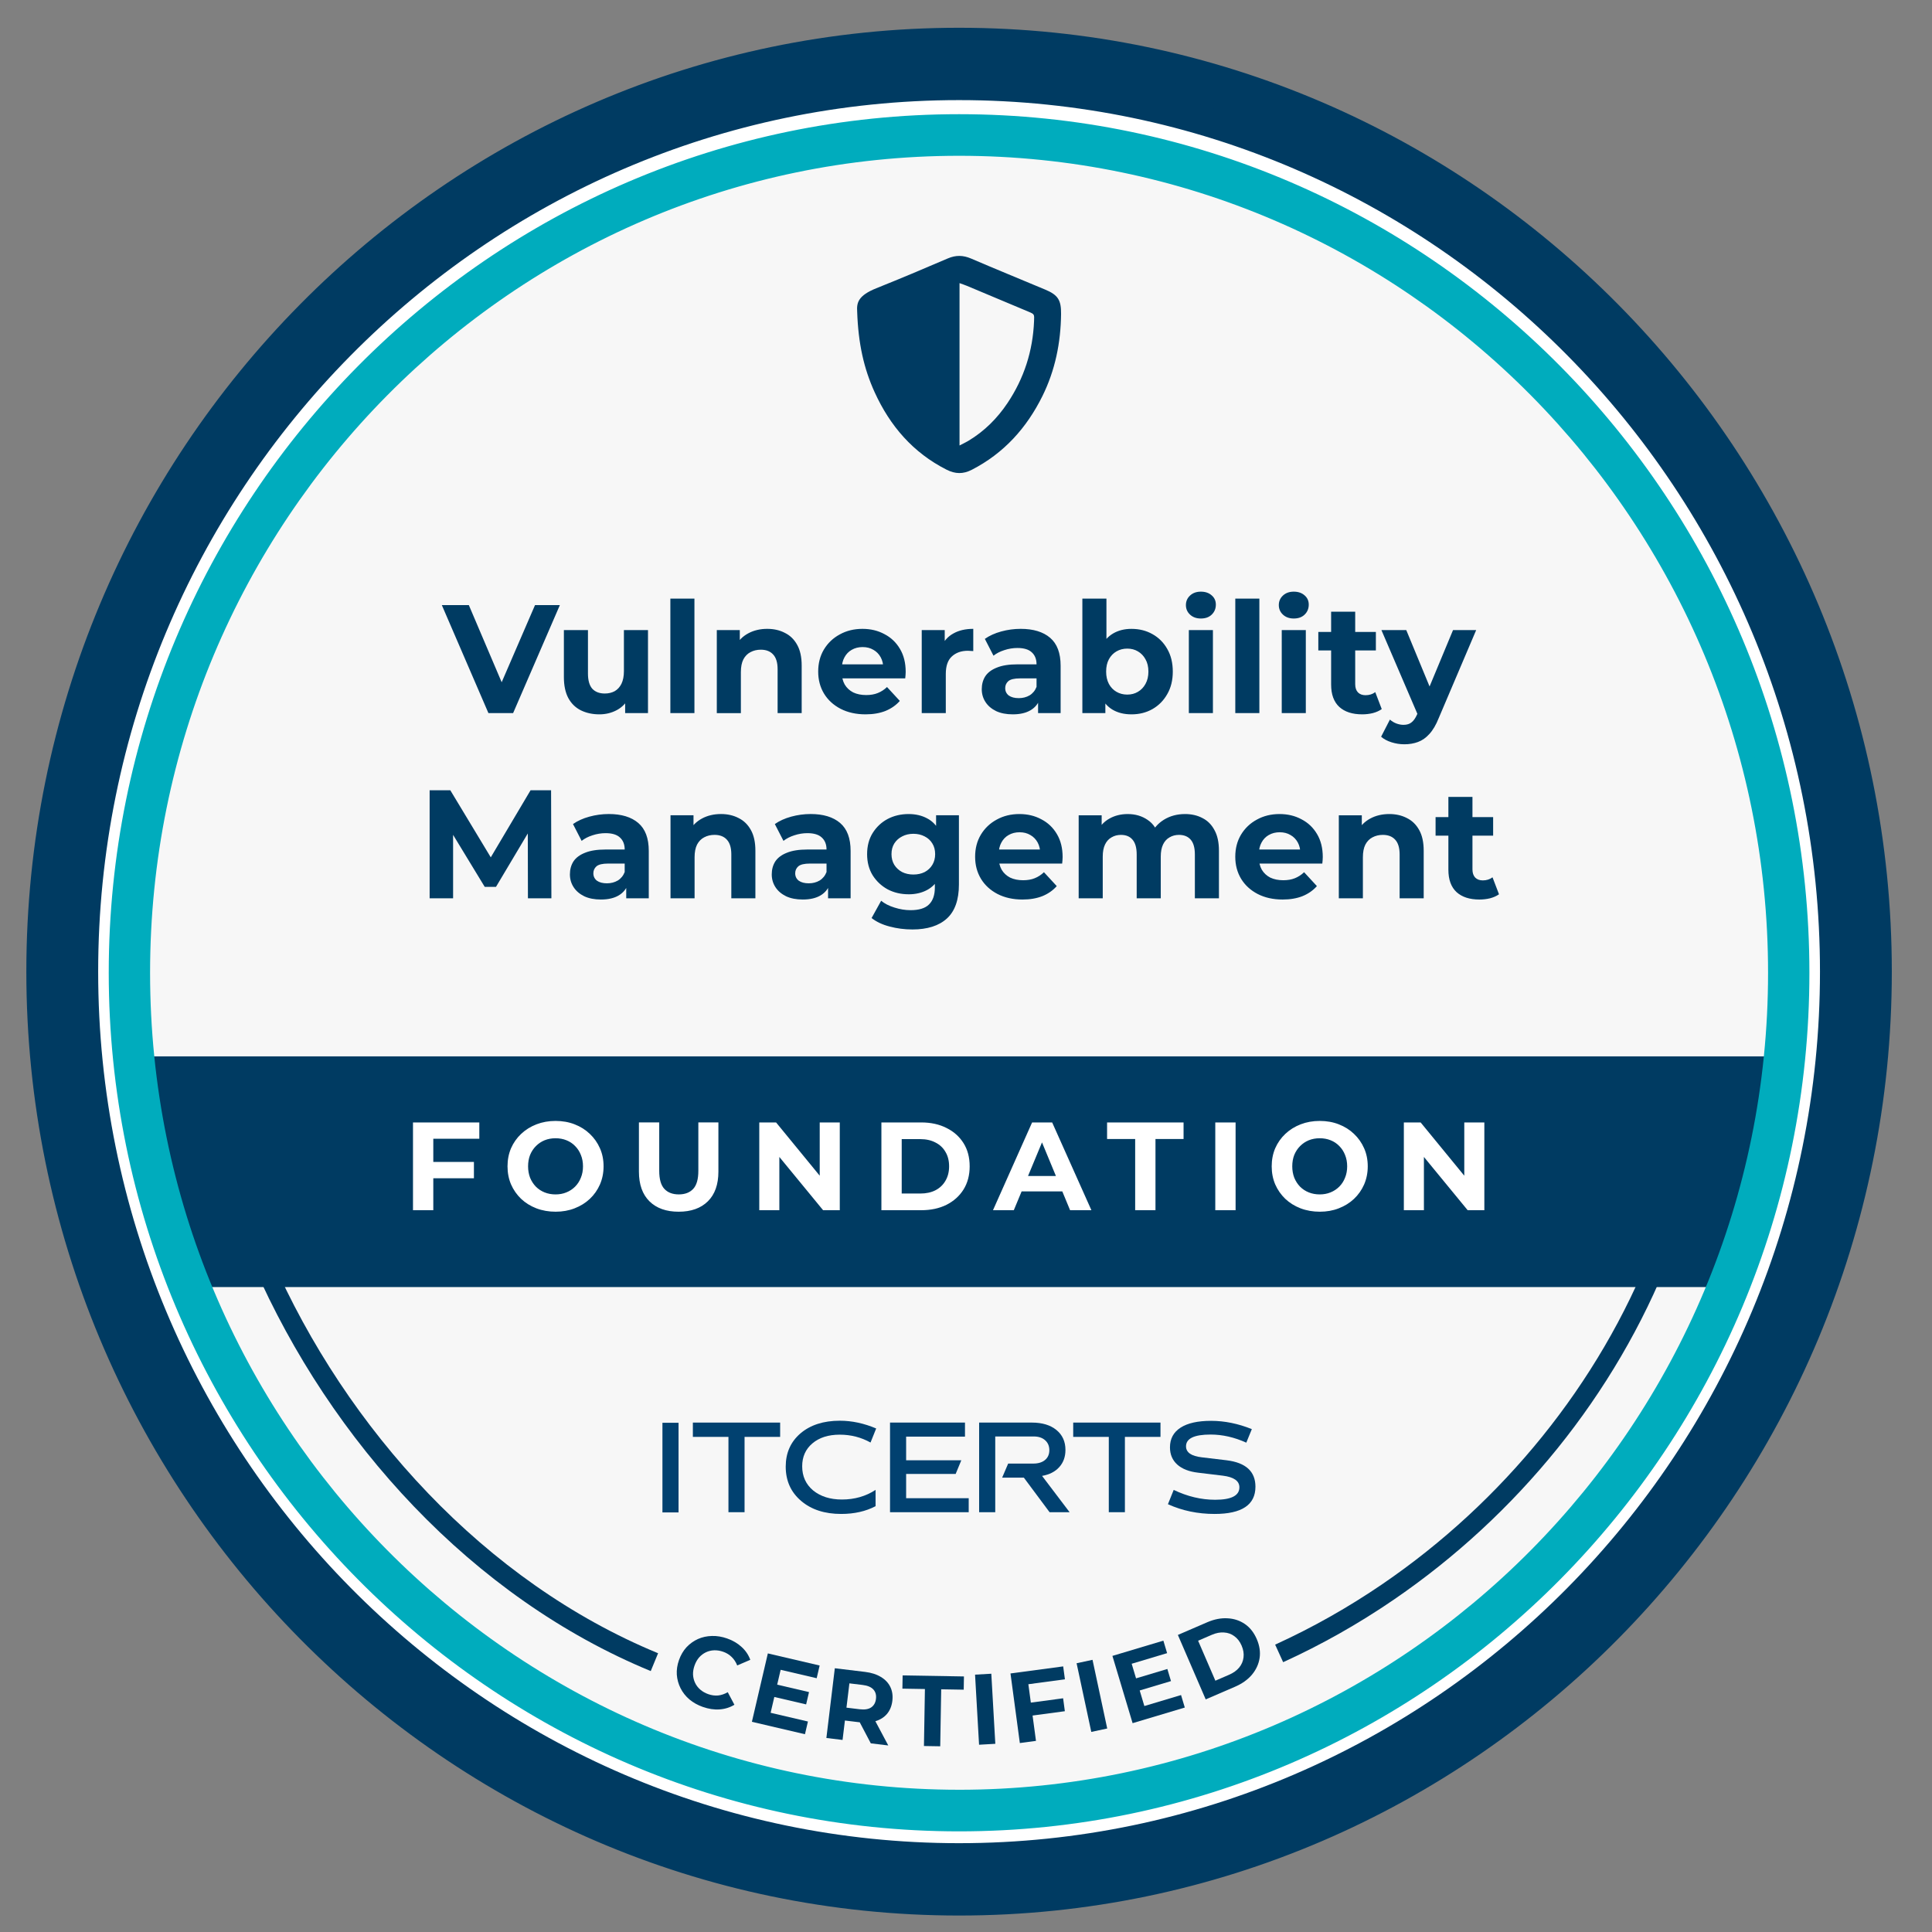
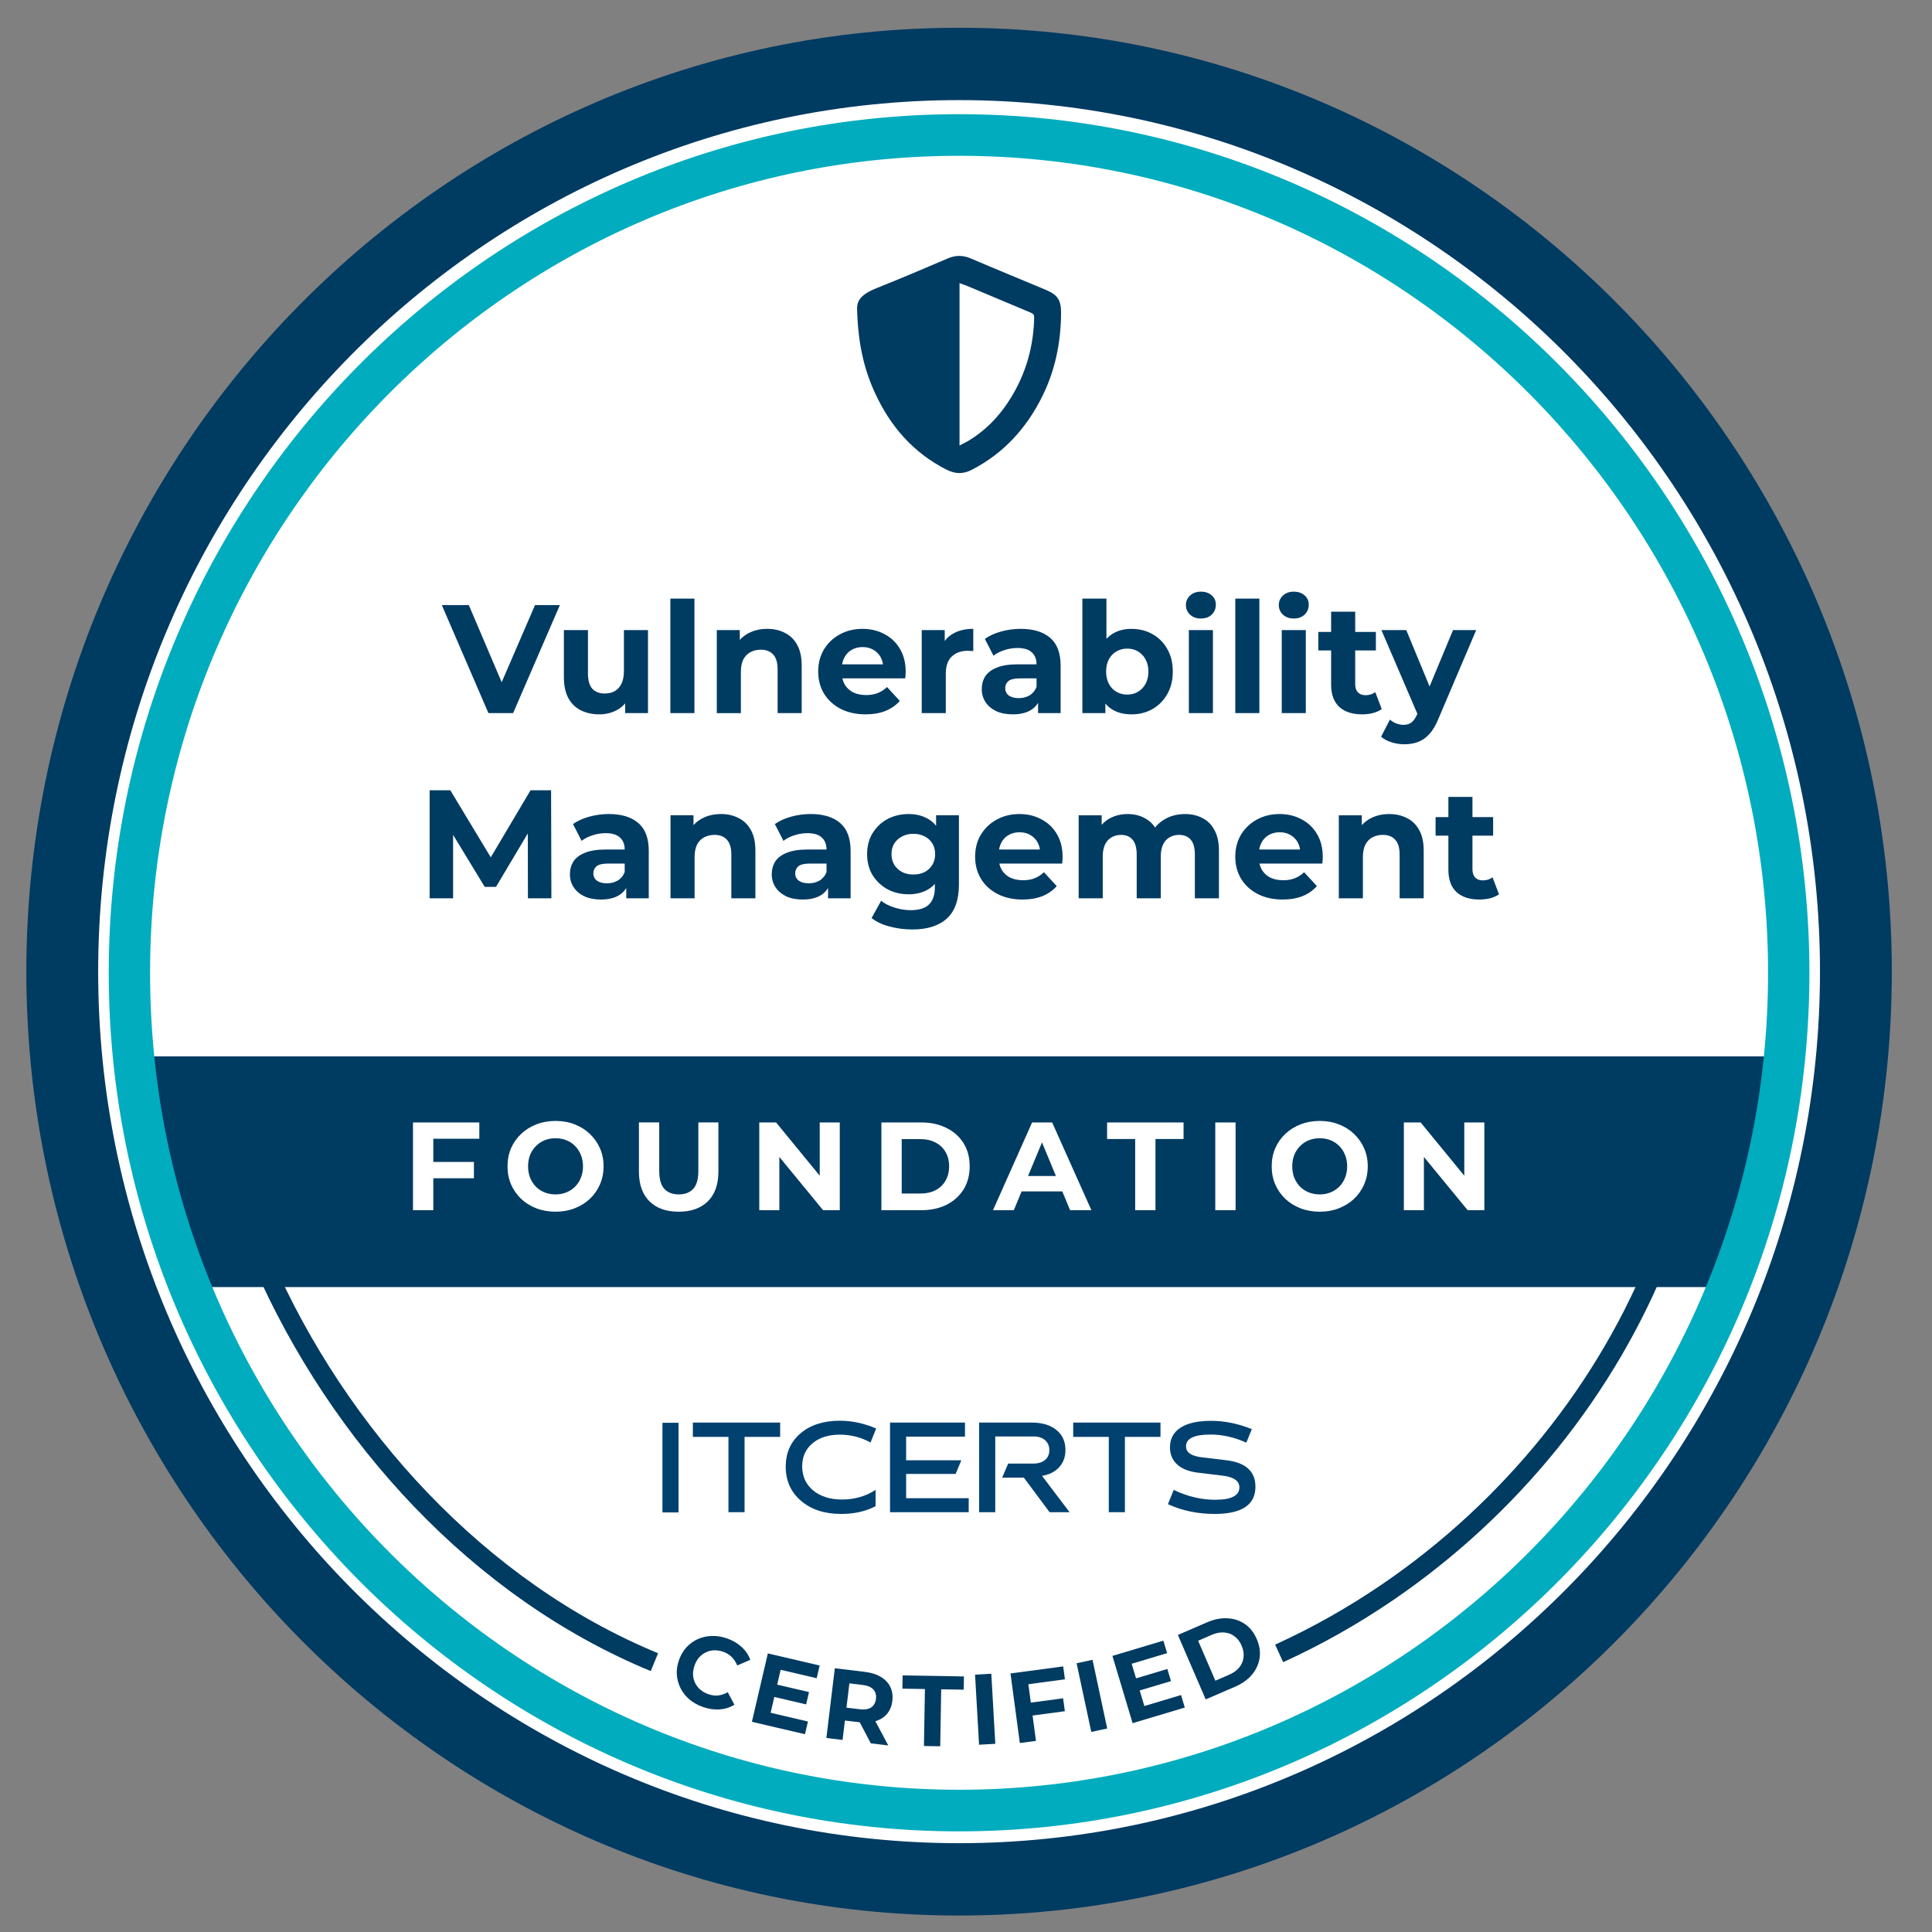
<svg xmlns="http://www.w3.org/2000/svg" xmlns:ns1="http://sodipodi.sourceforge.net/DTD/sodipodi-0.dtd" xmlns:ns2="http://www.inkscape.org/namespaces/inkscape" version="1.1" id="Camada_1" x="0px" y="0px" viewBox="0 0 400 400" style="enable-background:new 0 0 400 400;" xml:space="preserve" ns1:docname="vulnerability.svg" ns2:version="1.3.2 (091e20e, 2023-11-25)">
  <rect x="0" y="0" width="400" height="400" fill="#808080" stroke="none" />
  <defs id="defs122">
    <clipPath clipPathUnits="userSpaceOnUse" id="clipPath3019">
      <path d="M 0,412.077 H 406.834 V 0 H 0 Z" transform="translate(-372.738,-206.181)" id="path3019" />
    </clipPath>
    <clipPath clipPathUnits="userSpaceOnUse" id="clipPath3021">
-       <path d="M 0,412.077 H 406.834 V 0 H 0 Z" transform="translate(-389.465,-206.039)" id="path3021" />
-     </clipPath>
+       </clipPath>
    <clipPath clipPathUnits="userSpaceOnUse" id="clipPath3023">
      <path d="M 0,412.077 H 406.834 V 0 H 0 Z" transform="translate(-203.417,-389.842)" id="path3023" />
    </clipPath>
    <clipPath clipPathUnits="userSpaceOnUse" id="clipPath3025">
      <path d="M 0,412.077 H 406.834 V 0 H 0 Z" transform="translate(-203.417,-389.842)" id="path3025" />
    </clipPath>
    <clipPath clipPathUnits="userSpaceOnUse" id="clipPath3027">
      <path d="M 0,412.077 H 406.834 V 0 H 0 Z" transform="translate(-372.738,-202.567)" id="path3027" />
    </clipPath>
    <clipPath clipPathUnits="userSpaceOnUse" id="clipPath3029">
      <path d="M 0,412.077 H 406.834 V 0 H 0 Z" transform="translate(-366.879,-146.229)" id="path3029" />
    </clipPath>
    <clipPath clipPathUnits="userSpaceOnUse" id="clipPath3031">
      <path d="M 0,412.077 H 406.834 V 0 H 0 Z" transform="translate(-203.417,-376.797)" id="path3031" />
    </clipPath>
    <clipPath clipPathUnits="userSpaceOnUse" id="clipPath3033">
      <path d="M 0,412.077 H 406.834 V 0 H 0 Z" transform="translate(-203.417,-376.797)" id="path3033" />
    </clipPath>
    <clipPath clipPathUnits="userSpaceOnUse" id="clipPath3035">
      <path d="M 0,412.077 H 406.834 V 0 H 0 Z" transform="translate(-140.24,-62.918)" id="path3035" />
    </clipPath>
    <clipPath clipPathUnits="userSpaceOnUse" id="clipPath3037">
      <path d="M 0,412.077 H 406.834 V 0 H 0 Z" transform="translate(-348.967,-147.95)" id="path3037" />
    </clipPath>
    <clipPath clipPathUnits="userSpaceOnUse" id="clipPath3039">
      <path d="M 0,412.077 H 406.834 V 0 H 0 Z" transform="translate(-203.511,-315.222)" id="path3039" />
    </clipPath>
    <clipPath clipPathUnits="userSpaceOnUse" id="clipPath3041">
      <path d="M 0,412.077 H 406.834 V 0 H 0 Z" transform="translate(-2.4999999e-4)" id="path3041" />
    </clipPath>
    <clipPath clipPathUnits="userSpaceOnUse" id="clipPath3043">
      <path d="M 0,412.077 H 406.834 V 0 H 0 Z" transform="translate(-148.213,-112.6)" id="path3043" />
    </clipPath>
    <clipPath clipPathUnits="userSpaceOnUse" id="clipPath3045">
      <path d="M 0,412.077 H 406.834 V 0 H 0 Z" transform="translate(-186.227,-111.378)" id="path3045" />
    </clipPath>
    <clipPath clipPathUnits="userSpaceOnUse" id="clipPath3047">
      <path d="M 0,412.077 H 406.834 V 0 H 0 Z" transform="translate(-189.098,-112.6)" id="path3047" />
    </clipPath>
    <clipPath clipPathUnits="userSpaceOnUse" id="clipPath3049">
      <path d="M 0,412.077 H 406.834 V 0 H 0 Z" transform="translate(-207.576,-112.6)" id="path3049" />
    </clipPath>
    <clipPath clipPathUnits="userSpaceOnUse" id="clipPath3051">
      <path d="M 0,412.077 H 406.834 V 0 H 0 Z" transform="translate(-227.086,-112.6)" id="path3051" />
    </clipPath>
    <clipPath clipPathUnits="userSpaceOnUse" id="clipPath3053">
-       <path d="M 0,412.077 H 406.834 V 0 H 0 Z" transform="translate(-264.127,-111.241)" id="path3053" />
-     </clipPath>
+       </clipPath>
    <clipPath clipPathUnits="userSpaceOnUse" id="clipPath597">
      <path d="M 0,412.077 H 406.834 V 0 H 0 Z" transform="translate(-372.738,-206.181)" id="path597" />
    </clipPath>
    <clipPath clipPathUnits="userSpaceOnUse" id="clipPath599">
      <path d="M 0,412.077 H 406.834 V 0 H 0 Z" transform="translate(-389.465,-206.039)" id="path599" />
    </clipPath>
    <clipPath clipPathUnits="userSpaceOnUse" id="clipPath601">
      <path d="M 0,412.077 H 406.834 V 0 H 0 Z" transform="translate(-203.417,-389.842)" id="path601" />
    </clipPath>
    <clipPath clipPathUnits="userSpaceOnUse" id="clipPath603">
      <path d="M 0,412.077 H 406.834 V 0 H 0 Z" transform="translate(-203.417,-389.842)" id="path603" />
    </clipPath>
    <clipPath clipPathUnits="userSpaceOnUse" id="clipPath605">
      <path d="M 0,412.077 H 406.834 V 0 H 0 Z" transform="translate(-372.738,-202.567)" id="path605" />
    </clipPath>
    <clipPath clipPathUnits="userSpaceOnUse" id="clipPath607">
      <path d="M 0,412.077 H 406.834 V 0 H 0 Z" transform="translate(-366.88,-146.229)" id="path607" />
    </clipPath>
    <clipPath clipPathUnits="userSpaceOnUse" id="clipPath609">
      <path d="M 0,412.077 H 406.834 V 0 H 0 Z" transform="translate(-203.418,-376.797)" id="path609" />
    </clipPath>
    <clipPath clipPathUnits="userSpaceOnUse" id="clipPath611">
      <path d="M 0,412.077 H 406.834 V 0 H 0 Z" transform="translate(-203.418,-376.797)" id="path611" />
    </clipPath>
    <clipPath clipPathUnits="userSpaceOnUse" id="clipPath613">
      <path d="M 0,412.077 H 406.834 V 0 H 0 Z" transform="translate(-140.239,-62.918)" id="path613" />
    </clipPath>
    <clipPath clipPathUnits="userSpaceOnUse" id="clipPath615">
      <path d="M 0,412.077 H 406.834 V 0 H 0 Z" transform="translate(-355.096,-167.852)" id="path615" />
    </clipPath>
    <clipPath clipPathUnits="userSpaceOnUse" id="clipPath617">
      <path d="M 0,412.077 H 406.834 V 0 H 0 Z" transform="translate(-203.511,-315.222)" id="path617" />
    </clipPath>
    <clipPath clipPathUnits="userSpaceOnUse" id="clipPath619">
      <path d="M 0,412.077 H 406.834 V 0 H 0 Z" id="path619" />
    </clipPath>
    <clipPath clipPathUnits="userSpaceOnUse" id="clipPath621">
      <path d="M 0,412.077 H 406.834 V 0 H 0 Z" transform="translate(-148.213,-112.6)" id="path621" />
    </clipPath>
    <clipPath clipPathUnits="userSpaceOnUse" id="clipPath623">
      <path d="M 0,412.077 H 406.834 V 0 H 0 Z" transform="translate(-186.226,-111.378)" id="path623" />
    </clipPath>
    <clipPath clipPathUnits="userSpaceOnUse" id="clipPath625">
      <path d="M 0,412.077 H 406.834 V 0 H 0 Z" transform="translate(-189.097,-112.6)" id="path625" />
    </clipPath>
    <clipPath clipPathUnits="userSpaceOnUse" id="clipPath627">
      <path d="M 0,412.077 H 406.834 V 0 H 0 Z" transform="translate(-207.577,-112.6)" id="path627" />
    </clipPath>
    <clipPath clipPathUnits="userSpaceOnUse" id="clipPath629">
      <path d="M 0,412.077 H 406.834 V 0 H 0 Z" transform="translate(-227.086,-112.6)" id="path629" />
    </clipPath>
    <clipPath clipPathUnits="userSpaceOnUse" id="clipPath631">
      <path d="M 0,412.077 H 406.834 V 0 H 0 Z" transform="translate(-264.128,-111.241)" id="path631" />
    </clipPath>
    <clipPath clipPathUnits="userSpaceOnUse" id="clipPath3064">
      <path d="M 0,412.077 H 406.834 V 0 H 0 Z" transform="translate(-372.738,-206.181)" id="path3064" />
    </clipPath>
    <clipPath clipPathUnits="userSpaceOnUse" id="clipPath3066">
      <path d="M 0,412.077 H 406.834 V 0 H 0 Z" transform="translate(-389.465,-206.039)" id="path3066" />
    </clipPath>
    <clipPath clipPathUnits="userSpaceOnUse" id="clipPath3068">
      <path d="M 0,412.077 H 406.834 V 0 H 0 Z" transform="translate(-203.417,-389.842)" id="path3068" />
    </clipPath>
    <clipPath clipPathUnits="userSpaceOnUse" id="clipPath3070">
      <path d="M 0,412.077 H 406.834 V 0 H 0 Z" transform="translate(-203.417,-389.842)" id="path3070" />
    </clipPath>
    <clipPath clipPathUnits="userSpaceOnUse" id="clipPath3072">
      <path d="M 0,412.077 H 406.834 V 0 H 0 Z" transform="translate(-372.738,-202.567)" id="path3072" />
    </clipPath>
    <clipPath clipPathUnits="userSpaceOnUse" id="clipPath3074">
      <path d="M 0,412.077 H 406.834 V 0 H 0 Z" transform="translate(-366.879,-146.229)" id="path3074" />
    </clipPath>
    <clipPath clipPathUnits="userSpaceOnUse" id="clipPath3076">
      <path d="M 0,412.077 H 406.834 V 0 H 0 Z" transform="translate(-203.418,-376.797)" id="path3076" />
    </clipPath>
    <clipPath clipPathUnits="userSpaceOnUse" id="clipPath3078">
      <path d="M 0,412.077 H 406.834 V 0 H 0 Z" transform="translate(-203.418,-376.797)" id="path3078" />
    </clipPath>
    <clipPath clipPathUnits="userSpaceOnUse" id="clipPath3080">
      <path d="M 0,412.077 H 406.834 V 0 H 0 Z" transform="translate(-140.239,-62.918)" id="path3080" />
    </clipPath>
    <clipPath clipPathUnits="userSpaceOnUse" id="clipPath3082">
      <path d="M 0,412.077 H 406.834 V 0 H 0 Z" transform="translate(-348.967,-147.95)" id="path3082" />
    </clipPath>
    <clipPath clipPathUnits="userSpaceOnUse" id="clipPath3084">
      <path d="M 0,412.077 H 406.834 V 0 H 0 Z" transform="translate(-203.511,-315.222)" id="path3084" />
    </clipPath>
    <clipPath clipPathUnits="userSpaceOnUse" id="clipPath3086">
      <path d="M 0,412.077 H 406.834 V 0 H 0 Z" id="path3086" />
    </clipPath>
    <clipPath clipPathUnits="userSpaceOnUse" id="clipPath3088">
      <path d="M 0,412.077 H 406.834 V 0 H 0 Z" transform="translate(-148.213,-112.6)" id="path3088" />
    </clipPath>
    <clipPath clipPathUnits="userSpaceOnUse" id="clipPath3090">
      <path d="M 0,412.077 H 406.834 V 0 H 0 Z" transform="translate(-186.226,-111.378)" id="path3090" />
    </clipPath>
    <clipPath clipPathUnits="userSpaceOnUse" id="clipPath3092">
      <path d="M 0,412.077 H 406.834 V 0 H 0 Z" transform="translate(-189.097,-112.6)" id="path3092" />
    </clipPath>
    <clipPath clipPathUnits="userSpaceOnUse" id="clipPath3094">
      <path d="M 0,412.077 H 406.834 V 0 H 0 Z" transform="translate(-207.576,-112.6)" id="path3094" />
    </clipPath>
    <clipPath clipPathUnits="userSpaceOnUse" id="clipPath3096">
      <path d="M 0,412.077 H 406.834 V 0 H 0 Z" transform="translate(-227.086,-112.6)" id="path3096" />
    </clipPath>
    <clipPath clipPathUnits="userSpaceOnUse" id="clipPath3098">
      <path d="M 0,412.077 H 406.834 V 0 H 0 Z" transform="translate(-264.127,-111.241)" id="path3098" />
    </clipPath>
  </defs>
  <ns1:namedview id="namedview122" pagecolor="#ffffff" bordercolor="#000000" borderopacity="0.25" ns2:showpageshadow="2" ns2:pageopacity="0.0" ns2:pagecheckerboard="0" ns2:deskcolor="#d1d1d1" ns2:zoom="0.67353372" ns2:cx="51.22238" ns2:cy="244.23425" ns2:window-width="1432" ns2:window-height="728" ns2:window-x="-12" ns2:window-y="25" ns2:window-maximized="0" ns2:current-layer="text3107" />
  <style type="text/css" id="style1">
	.st0{fill:#F7F7F7;stroke:#F7F7F7;stroke-width:0.75;stroke-miterlimit:10;}
	.st1{fill:#FFFFFF;}
	.st2{fill:#003B62;stroke:#003B62;stroke-width:6;stroke-miterlimit:10;}
	.st3{fill:#003B62;}
	.st4{fill:#99D6FF;stroke:#99D6FF;stroke-width:3;stroke-miterlimit:10;}
	.st5{fill:none;stroke:#003B62;stroke-width:4;stroke-miterlimit:10;}
	.st6{fill-rule:evenodd;clip-rule:evenodd;fill:#003B62;}
	.st7{fill:#014170;}
	.st8{fill:#5D2BAE;stroke:#5D2BAE;stroke-width:3;stroke-miterlimit:10;}
</style>
  <g id="path3063" clip-path="url(#clipPath3064)" transform="matrix(0.998,0,0,-0.998,367.616,201.099)">
    <path style="color:#000000;fill:#f7f7f7;stroke-miterlimit:10;-inkscape-stroke:none" d="m 0,0 c 0,-96.311 -75.808,-174.386 -169.321,-174.386 -93.514,0 -169.322,78.075 -169.322,174.386 0,96.311 75.808,174.386 169.322,174.386 C -75.808,174.386 0,96.311 0,0" id="path1" />
    <path style="color:#000000;fill:#f7f7f7;stroke-miterlimit:10;-inkscape-stroke:none" d="m -169.32,-174.762 c -93.723,0 -169.697,78.254 -169.697,174.762 0,96.508 75.975,174.762 169.697,174.762 C -75.599,174.762 0.375,96.508 0.375,0 c 0,-96.508 -75.974,-174.762 -169.695,-174.762 z m 0,0.75 C -76.016,-174.012 -0.375,-96.114 -0.375,0 c 0,96.114 -75.641,174.012 -168.945,174.012 -93.305,0 -168.947,-77.898 -168.947,-174.012 0,-96.114 75.642,-174.012 168.947,-174.012 z" id="path2" />
  </g>
  <path id="path3065" d="M 0,0 C 0,-104 -83.297,-188.309 -186.048,-188.309 -288.8,-188.309 -372.097,-104 -372.097,0 c 0,104 83.297,188.309 186.049,188.309 C -83.297,188.309 0,104 0,0" style="fill:#ffffff;fill-opacity:1;fill-rule:nonzero;stroke:none" transform="matrix(0.998,0,0,-0.998,384.315,201.241)" clip-path="url(#clipPath3066)" />
  <path id="path3067" d="m 0,0 c -100.134,0 -181.598,-82.454 -181.598,-183.803 0,-101.35 81.464,-183.805 181.598,-183.805 100.135,0 181.598,82.455 181.598,183.805 C 181.598,-82.454 100.135,0 0,0 m 0,-376.617 c -105.042,0 -190.5,86.496 -190.5,192.814 0,106.318 85.458,192.813 190.5,192.813 105.043,0 190.5,-86.495 190.5,-192.813 0,-106.318 -85.457,-192.814 -190.5,-192.814" style="fill:#003b62;fill-opacity:1;fill-rule:nonzero;stroke:none" transform="matrix(0.998,0,0,-0.998,198.566,17.733)" clip-path="url(#clipPath3068)" />
  <path style="color:#000000;fill:#003b62;stroke-miterlimit:10;-inkscape-stroke:none" d="m 0,-379.617 c -106.689,0 -193.5,87.889 -193.5,195.814 0,107.925 86.811,195.812 193.5,195.812 106.69,0 193.5,-87.887 193.5,-195.812 0,-107.925 -86.81,-195.814 -193.5,-195.814 z m 0,6 c 103.396,0 187.5,85.104 187.5,189.814 C 187.5,-79.092 103.396,6.01 0,6.01 c -103.395,0 -187.5,-85.102 -187.5,-189.812 0,-104.71 84.105,-189.814 187.5,-189.814 z m 0,3.01 c -101.781,0 -184.598,83.847 -184.598,186.805 C -184.598,-80.846 -101.781,3 0,3 101.782,3 184.598,-80.846 184.598,-183.803 184.598,-286.76 101.782,-370.607 0,-370.607 Z m 0,6 c 98.488,0 178.598,81.062 178.598,180.805 C 178.598,-84.061 98.488,-3 0,-3 c -98.487,0 -178.598,-81.061 -178.598,-180.803 0,-99.742 80.111,-180.805 178.598,-180.805 z" id="path3069" transform="matrix(0.998,0,0,-0.998,198.566,17.733)" />
  <g id="path3071" clip-path="url(#clipPath3072)" transform="matrix(0.998,0,0,-0.998,367.616,204.707)">
-     <path style="color:#000000;fill:#f7f7f7;stroke-miterlimit:10;-inkscape-stroke:none" d="m 0,0 c 0,-96.311 -75.808,-174.386 -169.321,-174.386 -93.514,0 -169.322,78.075 -169.322,174.386 0,96.311 75.808,174.386 169.322,174.386 C -75.808,174.386 0,96.311 0,0" id="path3" />
    <path style="color:#000000;fill:#f7f7f7;stroke-miterlimit:10;-inkscape-stroke:none" d="m -169.32,-174.762 c -93.723,0 -169.697,78.254 -169.697,174.762 0,96.508 75.975,174.762 169.697,174.762 C -75.599,174.762 0.375,96.508 0.375,0 c 0,-96.508 -75.974,-174.762 -169.695,-174.762 z m 0,0.75 C -76.016,-174.012 -0.375,-96.114 -0.375,0 c 0,96.114 -75.641,174.012 -168.945,174.012 -93.305,0 -168.947,-77.898 -168.947,-174.012 0,-96.114 75.642,-174.012 168.947,-174.012 z" id="path4" />
  </g>
  <path id="path3073" d="m 0,0 c 1.299,1.813 2.376,3.782 3.277,5.861 -0.83,2.819 -0.284,6.41 1.669,8.165 -3.229,2.892 -2.664,10.833 1.687,11.962 0.182,2.091 0.376,4.179 0.571,6.268 -0.053,1.971 -0.147,3.927 -0.28,5.846 -0.123,1.792 0.233,3.195 0.872,4.222 H -334.72 c 0.022,-3.281 0.056,-6.561 0.106,-9.841 0.896,-2.743 1.306,-5.763 1.26,-8.772 1.447,-0.493 2.658,-1.934 3.033,-4.547 1.137,-7.942 3.728,-14.968 6.835,-21.874 0.432,-0.962 0.654,-1.911 0.713,-2.818 H -1.314 C -1.573,-3.712 -1.24,-1.731 0,0" style="fill:#003b62;fill-opacity:1;fill-rule:nonzero;stroke:none" transform="matrix(0.998,0,0,-0.998,361.766,260.954)" clip-path="url(#clipPath3074)" />
  <path id="path3075" d="m 0,0 c -93.37,0 -169.331,-76.704 -169.331,-170.986 0,-94.284 75.961,-170.988 169.331,-170.988 93.368,0 169.329,76.704 169.329,170.988 C 169.329,-76.704 93.368,0 0,0 m 0,-347.604 c -96.445,0 -174.907,79.23 -174.907,176.618 C -174.907,-73.6 -96.445,5.63 0,5.63 96.442,5.63 174.905,-73.6 174.905,-170.986 174.905,-268.374 96.442,-347.604 0,-347.604" style="fill:#00acbd;fill-opacity:1;fill-rule:nonzero;stroke:none" transform="matrix(0.998,0,0,-0.998,198.567,30.757)" clip-path="url(#clipPath3076)" />
  <path style="color:#000000;fill:#00acbd;stroke-miterlimit:10;-inkscape-stroke:none" d="m 0,-349.104 c -97.266,0 -176.406,79.924 -176.406,178.117 0,98.192 79.14,178.117 176.406,178.117 97.263,0 176.404,-79.926 176.404,-178.117 0,-98.194 -79.141,-178.117 -176.404,-178.117 z m 0,3 c 95.62,0 173.404,78.535 173.404,175.117 C 173.404,-74.406 95.62,4.131 0,4.131 c -95.623,0 -173.406,-78.537 -173.406,-175.117 0,-96.582 77.783,-175.117 173.406,-175.117 z m 0,2.629 c -94.191,0 -170.83,77.399 -170.83,172.488 C -170.83,-75.899 -94.191,1.5 0,1.5 94.189,1.5 170.828,-75.899 170.828,-170.986 170.828,-266.076 94.189,-343.475 0,-343.475 Z m 0,3 c 92.546,0 167.828,76.01 167.828,169.488 C 167.828,-77.51 92.546,-1.5 0,-1.5 c -92.548,0 -167.83,-76.01 -167.83,-169.486 0,-93.478 75.282,-169.488 167.83,-169.488 z" id="path3077" transform="matrix(0.998,0,0,-0.998,198.567,30.757)" />
  <path style="fill:#ffffff;stroke-width:0.998" d="m 89.399,240.567 h 8.722 v 3.375 h -8.722 z m 0.311,9.994 h -4.205 v -18.171 h 13.732 v 3.375 h -9.527 z m 25.335,0.311 q -2.155,0 -3.998,-0.701 -1.817,-0.701 -3.167,-1.973 -1.324,-1.272 -2.077,-2.985 -0.727,-1.713 -0.727,-3.738 0,-2.025 0.727,-3.738 0.753,-1.713 2.103,-2.985 1.35,-1.272 3.167,-1.973 1.817,-0.701 3.946,-0.701 2.155,0 3.946,0.701 1.817,0.701 3.141,1.973 1.35,1.272 2.103,2.985 0.753,1.687 0.753,3.738 0,2.025 -0.753,3.764 -0.753,1.713 -2.103,2.985 -1.324,1.246 -3.141,1.947 -1.791,0.701 -3.92,0.701 z m -0.026,-3.582 q 1.22,0 2.232,-0.415 1.038,-0.415 1.817,-1.194 0.779,-0.779 1.194,-1.843 0.441,-1.064 0.441,-2.362 0,-1.298 -0.441,-2.362 -0.415,-1.064 -1.194,-1.843 -0.753,-0.779 -1.791,-1.194 -1.038,-0.415 -2.258,-0.415 -1.22,0 -2.258,0.415 -1.012,0.415 -1.791,1.194 -0.779,0.779 -1.22,1.843 -0.415,1.064 -0.415,2.362 0,1.272 0.415,2.362 0.441,1.064 1.194,1.843 0.779,0.779 1.817,1.194 1.038,0.415 2.258,0.415 z m 25.491,3.582 q -3.868,0 -6.048,-2.155 -2.18,-2.155 -2.18,-6.152 v -10.176 h 4.205 v 10.02 q 0,2.596 1.064,3.738 1.064,1.142 2.985,1.142 1.921,0 2.985,-1.142 1.064,-1.142 1.064,-3.738 v -10.02 h 4.153 v 10.176 q 0,3.998 -2.18,6.152 -2.18,2.155 -6.048,2.155 z m 16.691,-0.311 v -18.171 h 3.478 l 10.721,13.083 h -1.687 v -13.083 h 4.153 v 18.171 h -3.452 l -10.747,-13.083 h 1.687 v 13.083 z m 25.283,0 v -18.171 h 8.255 q 2.959,0 5.218,1.142 2.258,1.116 3.53,3.141 1.272,2.025 1.272,4.802 0,2.752 -1.272,4.802 -1.272,2.025 -3.53,3.167 -2.258,1.116 -5.218,1.116 z m 4.205,-3.452 h 3.842 q 1.817,0 3.141,-0.675 1.35,-0.701 2.077,-1.973 0.753,-1.272 0.753,-2.985 0,-1.739 -0.753,-2.985 -0.727,-1.272 -2.077,-1.947 -1.324,-0.701 -3.141,-0.701 h -3.842 z m 18.898,3.452 8.099,-18.171 h 4.153 l 8.125,18.171 h -4.413 l -6.645,-16.042 h 1.661 l -6.671,16.042 z m 4.05,-3.894 1.116,-3.193 h 9.345 l 1.142,3.193 z m 25.387,3.894 v -14.744 h -5.815 v -3.426 h 15.835 v 3.426 h -5.815 v 14.744 z m 16.587,0 v -18.171 h 4.205 v 18.171 z m 21.649,0.311 q -2.155,0 -3.998,-0.701 -1.817,-0.701 -3.167,-1.973 -1.324,-1.272 -2.077,-2.985 -0.727,-1.713 -0.727,-3.738 0,-2.025 0.727,-3.738 0.753,-1.713 2.103,-2.985 1.35,-1.272 3.167,-1.973 1.817,-0.701 3.946,-0.701 2.155,0 3.946,0.701 1.817,0.701 3.141,1.973 1.35,1.272 2.103,2.985 0.753,1.687 0.753,3.738 0,2.025 -0.753,3.764 -0.753,1.713 -2.103,2.985 -1.324,1.246 -3.141,1.947 -1.791,0.701 -3.92,0.701 z m -0.026,-3.582 q 1.22,0 2.232,-0.415 1.038,-0.415 1.817,-1.194 0.779,-0.779 1.194,-1.843 0.441,-1.064 0.441,-2.362 0,-1.298 -0.441,-2.362 -0.415,-1.064 -1.194,-1.843 -0.753,-0.779 -1.791,-1.194 -1.038,-0.415 -2.258,-0.415 -1.22,0 -2.258,0.415 -1.012,0.415 -1.791,1.194 -0.779,0.779 -1.22,1.843 -0.415,1.064 -0.415,2.362 0,1.272 0.415,2.362 0.441,1.064 1.194,1.843 0.779,0.779 1.817,1.194 1.038,0.415 2.258,0.415 z m 17.418,3.271 v -18.171 h 3.478 l 10.721,13.083 h -1.687 v -13.083 h 4.153 v 18.171 h -3.452 l -10.747,-13.083 h 1.687 v 13.083 z" id="text3078" aria-label="FOUNDATION" />
  <path style="color:#000000;fill:#003b62;stroke-miterlimit:10;-inkscape-stroke:none" d="M -0.762,-1.85 C -37.855,13.446 -67.159,45.827 -83.07,82.148 l 3.664,1.605 C -63.87,48.288 -35.175,16.668 0.762,1.85 Z" id="path3079" transform="matrix(0.998,0,0,-0.998,135.49,344.132)" />
  <path style="color:#000000;fill:#003b62;stroke-miterlimit:10;-inkscape-stroke:none" d="m -78.377,-85.07 -1.66,3.641 c 7.764,3.537 15.219,7.758 22.27,12.572 24.918,17.013 44.899,41.473 55.904,69.586 L 1.863,-0.729 C -9.454,-29.637 -29.942,-54.703 -55.512,-72.16 c -7.235,-4.94 -14.887,-9.276 -22.865,-12.91 z" id="path3081" transform="matrix(0.998,0,0,-0.998,343.882,259.237)" />
  <path id="path3083" d="m 0,0 c 0.791,0.414 1.353,0.672 1.879,0.99 3.29,1.985 5.951,4.643 8.076,7.817 3.437,5.132 5.253,10.806 5.506,16.984 0.059,1.438 0.092,1.442 -1.15,1.965 C 10.057,29.545 5.804,31.332 1.547,33.113 1.085,33.306 0.606,33.461 0,33.684 Z m -21.234,27.788 c -0.11,1.763 0.116,3.286 3.983,4.835 4.965,1.989 9.897,4.065 14.811,6.179 1.664,0.716 3.182,0.688 4.838,-0.023 5.108,-2.192 10.255,-4.293 15.382,-6.442 2.655,-1.114 3.317,-2.172 3.285,-5.059 C 21.004,21.321 19.84,15.595 17.195,10.247 13.925,3.633 9.192,-1.623 2.542,-5.042 c -1.8,-0.926 -3.429,-0.89 -5.229,0.022 -6.951,3.522 -11.722,9.058 -14.908,16.04 -2.245,4.919 -3.417,10.113 -3.639,16.768" style="fill:#003b62;fill-opacity:1;fill-rule:evenodd;stroke:none" transform="matrix(0.998,0,0,-0.998,198.66,92.233)" clip-path="url(#clipPath3084)" />
  <path id="path3085" d="m 141.959,112.6 h 3.342 V 94.008 h -3.342 z" style="fill:#014170;fill-opacity:1;fill-rule:nonzero;stroke:none" transform="matrix(0.998,0,0,-0.998,-4.524,406.949)" clip-path="url(#clipPath3086)" />
  <path id="path3087" d="M 0,0 H 18.105 V -2.968 H 10.724 V -18.592 H 7.382 V -2.968 H 0 Z" style="fill:#014170;fill-opacity:1;fill-rule:nonzero;stroke:none" transform="matrix(0.998,0,0,-0.998,143.451,294.53)" clip-path="url(#clipPath3088)" />
  <path id="path3089" d="m 0,0 -1.172,-2.918 c -1.953,1.089 -4.082,1.633 -6.385,1.633 -2.36,0 -4.252,-0.603 -5.672,-1.808 -1.415,-1.197 -2.121,-2.781 -2.121,-4.751 0,-2.07 0.757,-3.74 2.27,-5.012 1.546,-1.256 3.537,-1.883 5.973,-1.883 2.618,0 4.946,0.665 6.983,1.995 v -3.379 c -2.046,-1.073 -4.423,-1.609 -7.133,-1.609 -3.433,0 -6.206,0.901 -8.317,2.706 -2.128,1.812 -3.192,4.181 -3.192,7.108 0,2.842 1.018,5.141 3.055,6.895 2.062,1.754 4.788,2.631 8.18,2.631 C -5.037,1.608 -2.527,1.072 0,0" style="fill:#014170;fill-opacity:1;fill-rule:nonzero;stroke:none" transform="matrix(0.998,0,0,-0.998,181.403,295.75)" clip-path="url(#clipPath3090)" />
  <path id="path3091" d="M 0,0 H 15.55 V -2.918 H 3.342 v -4.901 h 11.447 l -1.172,-2.83 H 3.342 v -5.038 h 12.981 v -2.905 H 0 Z" style="fill:#014170;fill-opacity:1;fill-rule:nonzero;stroke:none" transform="matrix(0.998,0,0,-0.998,184.27,294.53)" clip-path="url(#clipPath3092)" />
  <path id="path3093" d="m 0,0 h 10.937 c 2.144,0 3.842,-0.511 5.093,-1.534 1.251,-1.023 1.877,-2.403 1.877,-4.139 0,-1.431 -0.428,-2.619 -1.285,-3.567 -0.856,-0.948 -2.045,-1.554 -3.566,-1.82 l 5.711,-7.532 h -4.153 l -5.336,7.17 H 4.776 l 1.247,2.918 h 5.212 c 1.032,0 1.844,0.249 2.439,0.748 0.594,0.499 0.89,1.176 0.89,2.032 0,0.857 -0.292,1.544 -0.878,2.064 -0.586,0.519 -1.37,0.779 -2.351,0.779 H 3.343 V -18.592 H 0 Z" style="fill:#014170;fill-opacity:1;fill-rule:nonzero;stroke:none" transform="matrix(0.998,0,0,-0.998,202.719,294.53)" clip-path="url(#clipPath3094)" />
  <path id="path3095" d="M 0,0 H 18.105 V -2.968 H 10.724 V -18.592 H 7.382 V -2.968 H 0 Z" style="fill:#014170;fill-opacity:1;fill-rule:nonzero;stroke:none" transform="matrix(0.998,0,0,-0.998,222.197,294.53)" clip-path="url(#clipPath3096)" />
  <path id="path3097" d="m 0,0 -1.147,-2.806 c -2.477,1.123 -4.946,1.684 -7.407,1.684 -3.4,0 -5.099,-0.815 -5.099,-2.444 0,-1.272 1.096,-2.033 3.291,-2.282 l 5.125,-0.611 c 3.99,-0.491 5.985,-2.319 5.985,-5.486 0,-3.766 -2.826,-5.649 -8.478,-5.649 -3.484,0 -6.709,0.673 -9.677,2.02 l 1.197,2.968 c 2.843,-1.364 5.71,-2.046 8.604,-2.046 3.35,0 5.025,0.861 5.025,2.582 0,1.33 -1.155,2.136 -3.467,2.419 l -5.062,0.611 c -1.896,0.216 -3.348,0.779 -4.359,1.689 -1.01,0.911 -1.514,2.102 -1.514,3.573 0,1.779 0.731,3.14 2.195,4.083 1.462,0.944 3.574,1.416 6.334,1.416 C -5.652,1.721 -2.835,1.147 0,0" style="fill:#014170;fill-opacity:1;fill-rule:nonzero;stroke:none" transform="matrix(0.998,0,0,-0.998,259.179,295.887)" clip-path="url(#clipPath3098)" />
  <path style="fill:#003b62;stroke-width:0.997" d="m 254.721,285.116 q -1.684,0 -3.139,-0.541 -1.435,-0.561 -2.495,-1.58 -1.06,-1.019 -1.663,-2.391 -0.582,-1.372 -0.582,-3.015 0,-1.642 0.582,-3.015 0.603,-1.372 1.663,-2.391 1.081,-1.019 2.516,-1.559 1.435,-0.561 3.139,-0.561 1.892,0 3.41,0.665 1.539,0.645 2.578,1.913 l -2.162,1.996 q -0.748,-0.852 -1.663,-1.268 -0.915,-0.437 -1.996,-0.437 -1.019,0 -1.871,0.333 -0.852,0.333 -1.476,0.956 -0.624,0.624 -0.977,1.476 -0.333,0.852 -0.333,1.892 0,1.04 0.333,1.892 0.353,0.852 0.977,1.476 0.624,0.624 1.476,0.956 0.852,0.333 1.871,0.333 1.081,0 1.996,-0.416 0.915,-0.437 1.663,-1.31 l 2.162,1.996 q -1.04,1.268 -2.578,1.934 -1.518,0.665 -3.43,0.665 z" id="text3098" transform="matrix(0.944,0.333,-0.333,0.942,0,0)" aria-label="C" />
  <path style="fill:#003b62;stroke-width:0.997" d="m 235.389,303.251 h 7.006 v 2.62 h -7.006 z m 0.249,5.988 h 7.921 v 2.703 h -11.269 v -14.554 h 10.998 v 2.703 h -7.651 z" id="text3099" transform="matrix(0.975,0.228,-0.227,0.973,0,0)" aria-label="E" />
  <path style="fill:#003b62;stroke-width:0.997" d="m 212.809,336.989 v -14.553 h 6.3 q 1.954,0 3.368,0.645 1.414,0.624 2.183,1.809 0.769,1.185 0.769,2.828 0,1.622 -0.769,2.807 -0.769,1.164 -2.183,1.788 -1.414,0.624 -3.368,0.624 h -4.428 l 1.497,-1.476 v 5.53 z m 9.252,0 -3.638,-5.281 h 3.597 l 3.68,5.281 z m -5.884,-5.156 -1.497,-1.58 h 4.241 q 1.559,0 2.329,-0.665 0.769,-0.686 0.769,-1.871 0,-1.206 -0.769,-1.871 -0.769,-0.665 -2.329,-0.665 h -4.241 l 1.497,-1.601 z" id="text3100" transform="matrix(0.994,0.12,-0.12,0.992,0,0)" aria-label="R" />
  <path style="fill:#003b62;stroke-width:0.997" d="m 197.191,358.499 v -11.809 h -4.657 v -2.744 h 12.682 v 2.744 h -4.657 v 11.809 z" id="text3101" transform="matrix(1.001,0.017,-0.017,0.999,0,0)" aria-label="T" />
  <path style="fill:#003b62;stroke-width:0.997" d="m 181.643,372.699 v -14.553 h 3.368 v 14.553 z" id="text3102" transform="matrix(0.999,-0.057,0.057,0.997,0,0)" aria-label="I" />
  <path style="fill:#003b62;stroke-width:0.997" d="m 164.195,378.16 h 6.986 v 2.703 h -6.986 z m 0.249,8.004 h -3.368 v -14.553 h 10.998 v 2.703 h -7.63 z" id="text3103" transform="matrix(0.992,-0.133,0.133,0.99,0,0)" aria-label="F" />
  <path style="fill:#003b62;stroke-width:0.997" d="m 145.747,398.343 v -14.553 h 3.368 v 14.553 z" id="text3104" transform="matrix(0.979,-0.21,0.209,0.977,0,0)" aria-label="I" />
  <path style="fill:#003b62;stroke-width:0.997" d="m 125.101,400.69 h 7.006 v 2.62 h -7.006 z m 0.249,5.988 h 7.921 v 2.703 h -11.269 v -14.553 h 10.998 v 2.703 h -7.651 z" id="text3105" transform="matrix(0.959,-0.287,0.287,0.957,0,0)" aria-label="E" />
  <path style="fill:#003b62;stroke-width:0.997" d="M 89.587,422.473 V 407.92 h 6.611 q 2.37,0 4.179,0.915 1.809,0.894 2.828,2.516 1.019,1.622 1.019,3.846 0,2.204 -1.019,3.846 -1.019,1.622 -2.828,2.536 -1.809,0.894 -4.179,0.894 z m 3.368,-2.765 h 3.077 q 1.455,0 2.516,-0.541 1.081,-0.561 1.663,-1.58 0.603,-1.019 0.603,-2.391 0,-1.393 -0.603,-2.391 -0.582,-1.019 -1.663,-1.559 -1.06,-0.561 -2.516,-0.561 h -3.077 z" id="text3106" transform="matrix(0.919,-0.397,0.396,0.917,0,0)" aria-label="D" />
  <g id="text3107" style="font-size:11.981px;stroke-width:0.998" aria-label="Vulnerability&#10;Management">
    <path style="fill:#003b62" d="m 101.124,147.641 -9.649,-22.364 h 5.591 l 8.434,19.808 h -3.291 l 8.562,-19.808 h 5.144 l -9.68,22.364 z m 22.971,0.256 q -2.141,0 -3.834,-0.831 -1.661,-0.831 -2.588,-2.524 -0.927,-1.725 -0.927,-4.377 V 130.453 h 4.984 v 8.978 q 0,2.141 0.895,3.163 0.927,0.99 2.588,0.99 1.15,0 2.045,-0.479 0.895,-0.511 1.406,-1.534 0.511,-1.054 0.511,-2.62 V 130.453 h 4.984 v 17.188 h -4.728 v -4.728 l 0.863,1.374 q -0.863,1.789 -2.556,2.716 -1.661,0.895 -3.642,0.895 z m 14.696,-0.256 v -23.706 h 4.984 v 23.706 z m 20.064,-17.444 q 2.045,0 3.642,0.831 1.629,0.799 2.556,2.492 0.927,1.661 0.927,4.281 v 9.84 h -4.984 v -9.073 q 0,-2.077 -0.927,-3.067 -0.895,-0.99 -2.556,-0.99 -1.182,0 -2.141,0.511 -0.927,0.479 -1.47,1.502 -0.511,1.022 -0.511,2.62 v 8.498 h -4.984 V 130.453 h 4.76 v 4.76 l -0.895,-1.438 q 0.927,-1.725 2.652,-2.652 1.725,-0.927 3.93,-0.927 z m 20.351,17.7 q -2.939,0 -5.176,-1.15 -2.204,-1.15 -3.419,-3.131 -1.214,-2.013 -1.214,-4.569 0,-2.588 1.182,-4.569 1.214,-2.013 3.291,-3.131 2.077,-1.15 4.696,-1.15 2.524,0 4.537,1.086 2.045,1.054 3.227,3.067 1.182,1.981 1.182,4.76 0,0.288 -0.032,0.671 -0.032,0.351 -0.064,0.671 h -13.962 v -2.907 h 11.342 l -1.917,0.863 q 0,-1.342 -0.543,-2.332 -0.543,-0.99 -1.502,-1.534 -0.958,-0.575 -2.236,-0.575 -1.278,0 -2.268,0.575 -0.958,0.543 -1.502,1.565 -0.543,0.99 -0.543,2.364 v 0.767 q 0,1.406 0.607,2.492 0.639,1.054 1.757,1.629 1.15,0.543 2.684,0.543 1.374,0 2.396,-0.415 1.054,-0.415 1.917,-1.246 l 2.652,2.875 q -1.182,1.342 -2.971,2.077 -1.789,0.703 -4.121,0.703 z m 11.629,-0.256 V 130.453 h 4.76 v 4.856 l -0.671,-1.406 q 0.767,-1.821 2.46,-2.748 1.693,-0.958 4.121,-0.958 v 4.601 q -0.319,-0.032 -0.575,-0.032 -0.256,-0.032 -0.543,-0.032 -2.045,0 -3.323,1.182 -1.246,1.15 -1.246,3.61 v 8.115 z m 24.089,0 v -3.355 l -0.319,-0.735 v -6.006 q 0,-1.597 -0.99,-2.492 -0.958,-0.895 -2.971,-0.895 -1.374,0 -2.716,0.447 -1.31,0.415 -2.236,1.15 l -1.789,-3.482 q 1.406,-0.99 3.387,-1.534 1.981,-0.543 4.026,-0.543 3.93,0 6.102,1.853 2.173,1.853 2.173,5.783 v 9.808 z m -5.24,0.256 q -2.013,0 -3.45,-0.671 -1.438,-0.703 -2.204,-1.885 -0.767,-1.182 -0.767,-2.652 0,-1.534 0.735,-2.684 0.767,-1.15 2.396,-1.789 1.629,-0.671 4.249,-0.671 h 4.569 v 2.907 h -4.026 q -1.757,0 -2.428,0.575 -0.639,0.575 -0.639,1.438 0,0.958 0.735,1.534 0.767,0.543 2.077,0.543 1.246,0 2.236,-0.575 0.99,-0.607 1.438,-1.757 l 0.767,2.3 q -0.543,1.661 -1.981,2.524 -1.438,0.863 -3.706,0.863 z m 24.569,0 q -2.268,0 -3.898,-0.958 -1.629,-0.958 -2.492,-2.907 -0.863,-1.981 -0.863,-4.984 0,-3.035 0.895,-4.984 0.927,-1.949 2.556,-2.907 1.629,-0.958 3.802,-0.958 2.428,0 4.345,1.086 1.949,1.086 3.067,3.067 1.15,1.981 1.15,4.696 0,2.684 -1.15,4.665 -1.118,1.981 -3.067,3.099 -1.917,1.086 -4.345,1.086 z m -10.16,-0.256 v -23.706 h 4.984 v 10 l -0.319,5.08 0.096,5.112 v 3.514 z m 9.297,-3.834 q 1.246,0 2.204,-0.575 0.99,-0.575 1.565,-1.629 0.607,-1.086 0.607,-2.556 0,-1.502 -0.607,-2.556 -0.575,-1.054 -1.565,-1.629 -0.958,-0.575 -2.204,-0.575 -1.246,0 -2.236,0.575 -0.99,0.575 -1.565,1.629 -0.575,1.054 -0.575,2.556 0,1.47 0.575,2.556 0.575,1.054 1.565,1.629 0.99,0.575 2.236,0.575 z m 12.748,3.834 V 130.453 h 4.984 v 17.188 z m 2.492,-19.585 q -1.374,0 -2.236,-0.799 -0.863,-0.799 -0.863,-1.981 0,-1.182 0.863,-1.981 0.863,-0.799 2.236,-0.799 1.374,0 2.236,0.767 0.863,0.735 0.863,1.917 0,1.246 -0.863,2.077 -0.831,0.799 -2.236,0.799 z m 7.125,19.585 v -23.706 h 4.984 v 23.706 z m 9.617,0 V 130.453 h 4.984 v 17.188 z m 2.492,-19.585 q -1.374,0 -2.236,-0.799 -0.863,-0.799 -0.863,-1.981 0,-1.182 0.863,-1.981 0.863,-0.799 2.236,-0.799 1.374,0 2.236,0.767 0.863,0.735 0.863,1.917 0,1.246 -0.863,2.077 -0.831,0.799 -2.236,0.799 z m 14.153,19.84 q -3.035,0 -4.728,-1.534 -1.693,-1.565 -1.693,-4.633 v -15.08 h 4.984 V 141.667 q 0,1.086 0.575,1.693 0.575,0.575 1.565,0.575 1.182,0 2.013,-0.639 l 1.342,3.514 q -0.767,0.543 -1.853,0.831 -1.054,0.256 -2.204,0.256 z m -9.073,-13.227 v -3.834 h 11.917 v 3.834 z m 17.795,19.425 q -1.342,0 -2.652,-0.415 -1.31,-0.415 -2.141,-1.15 l 1.821,-3.546 q 0.575,0.511 1.31,0.799 0.767,0.288 1.502,0.288 1.054,0 1.661,-0.511 0.639,-0.479 1.15,-1.629 l 0.895,-2.109 0.383,-0.543 6.166,-14.824 h 4.792 l -7.764,18.243 q -0.831,2.077 -1.917,3.259 -1.054,1.182 -2.364,1.661 -1.278,0.479 -2.843,0.479 z m 2.939,-5.783 -7.668,-17.859 h 5.144 l 5.942,14.377 z" id="path5" />
    <path style="fill:#003b62" d="m 88.951,185.98 v -22.364 h 4.281 l 9.521,15.783 h -2.268 l 9.361,-15.783 h 4.249 l 0.064,22.364 h -4.856 l -0.032,-14.92 h 0.895 l -7.476,12.556 h -2.332 l -7.636,-12.556 h 1.086 v 14.92 z m 40.703,0 v -3.355 l -0.319,-0.735 v -6.006 q 0,-1.597 -0.99,-2.492 -0.958,-0.895 -2.971,-0.895 -1.374,0 -2.716,0.447 -1.31,0.415 -2.236,1.15 l -1.789,-3.482 q 1.406,-0.99 3.387,-1.534 1.981,-0.543 4.026,-0.543 3.93,0 6.102,1.853 2.173,1.853 2.173,5.783 v 9.808 z m -5.24,0.256 q -2.013,0 -3.45,-0.671 -1.438,-0.703 -2.204,-1.885 -0.767,-1.182 -0.767,-2.652 0,-1.534 0.735,-2.684 0.767,-1.15 2.396,-1.789 1.629,-0.671 4.249,-0.671 h 4.569 v 2.907 h -4.026 q -1.757,0 -2.428,0.575 -0.639,0.575 -0.639,1.438 0,0.958 0.735,1.534 0.767,0.543 2.077,0.543 1.246,0 2.236,-0.575 0.99,-0.607 1.438,-1.757 l 0.767,2.3 q -0.543,1.661 -1.981,2.524 -1.438,0.863 -3.706,0.863 z m 24.856,-17.7 q 2.045,0 3.642,0.831 1.629,0.799 2.556,2.492 0.927,1.661 0.927,4.281 v 9.84 h -4.984 v -9.073 q 0,-2.077 -0.927,-3.067 -0.895,-0.99 -2.556,-0.99 -1.182,0 -2.141,0.511 -0.927,0.479 -1.47,1.502 -0.511,1.022 -0.511,2.62 v 8.498 h -4.984 v -17.188 h 4.76 v 4.76 l -0.895,-1.438 q 0.927,-1.725 2.652,-2.652 1.725,-0.927 3.93,-0.927 z m 22.172,17.444 v -3.355 l -0.319,-0.735 v -6.006 q 0,-1.597 -0.99,-2.492 -0.958,-0.895 -2.971,-0.895 -1.374,0 -2.716,0.447 -1.31,0.415 -2.236,1.15 l -1.789,-3.482 q 1.406,-0.99 3.387,-1.534 1.981,-0.543 4.026,-0.543 3.93,0 6.102,1.853 2.173,1.853 2.173,5.783 v 9.808 z m -5.24,0.256 q -2.013,0 -3.45,-0.671 -1.438,-0.703 -2.204,-1.885 -0.767,-1.182 -0.767,-2.652 0,-1.534 0.735,-2.684 0.767,-1.15 2.396,-1.789 1.629,-0.671 4.249,-0.671 h 4.569 v 2.907 h -4.026 q -1.757,0 -2.428,0.575 -0.639,0.575 -0.639,1.438 0,0.958 0.735,1.534 0.767,0.543 2.077,0.543 1.246,0 2.236,-0.575 0.99,-0.607 1.438,-1.757 l 0.767,2.3 q -0.543,1.661 -1.981,2.524 -1.438,0.863 -3.706,0.863 z m 22.684,6.198 q -2.428,0 -4.696,-0.607 -2.236,-0.575 -3.738,-1.757 l 1.981,-3.578 q 1.086,0.895 2.748,1.406 1.693,0.543 3.323,0.543 2.652,0 3.834,-1.182 1.214,-1.182 1.214,-3.514 v -2.588 l 0.319,-4.313 -0.064,-4.345 v -3.706 h 4.728 v 14.313 q 0,4.792 -2.492,7.061 -2.492,2.268 -7.157,2.268 z m -0.767,-7.284 q -2.396,0 -4.345,-1.022 -1.917,-1.054 -3.099,-2.907 -1.15,-1.885 -1.15,-4.377 0,-2.524 1.15,-4.377 1.182,-1.885 3.099,-2.907 1.949,-1.022 4.345,-1.022 2.173,0 3.834,0.895 1.661,0.863 2.588,2.716 0.927,1.821 0.927,4.696 0,2.843 -0.927,4.696 -0.927,1.821 -2.588,2.716 -1.661,0.895 -3.834,0.895 z m 0.99,-4.089 q 1.31,0 2.332,-0.511 1.022,-0.543 1.597,-1.502 0.575,-0.958 0.575,-2.204 0,-1.278 -0.575,-2.204 -0.575,-0.958 -1.597,-1.47 -1.022,-0.543 -2.332,-0.543 -1.31,0 -2.332,0.543 -1.022,0.511 -1.629,1.47 -0.575,0.927 -0.575,2.204 0,1.246 0.575,2.204 0.607,0.958 1.629,1.502 1.022,0.511 2.332,0.511 z m 22.588,5.176 q -2.939,0 -5.176,-1.15 -2.204,-1.15 -3.419,-3.131 -1.214,-2.013 -1.214,-4.569 0,-2.588 1.182,-4.569 1.214,-2.013 3.291,-3.131 2.077,-1.15 4.696,-1.15 2.524,0 4.537,1.086 2.045,1.054 3.227,3.067 1.182,1.981 1.182,4.76 0,0.288 -0.032,0.671 -0.032,0.351 -0.064,0.671 h -13.962 v -2.907 h 11.342 l -1.917,0.863 q 0,-1.342 -0.543,-2.332 -0.543,-0.99 -1.502,-1.534 -0.958,-0.575 -2.236,-0.575 -1.278,0 -2.268,0.575 -0.958,0.543 -1.502,1.565 -0.543,0.99 -0.543,2.364 v 0.767 q 0,1.406 0.607,2.492 0.639,1.054 1.757,1.629 1.15,0.543 2.684,0.543 1.374,0 2.396,-0.415 1.054,-0.415 1.917,-1.246 l 2.652,2.875 q -1.182,1.342 -2.971,2.077 -1.789,0.703 -4.121,0.703 z m 33.642,-17.7 q 2.045,0 3.61,0.831 1.597,0.799 2.492,2.492 0.927,1.661 0.927,4.281 v 9.84 h -4.984 v -9.073 q 0,-2.077 -0.863,-3.067 -0.863,-0.99 -2.428,-0.99 -1.086,0 -1.949,0.511 -0.863,0.479 -1.342,1.47 -0.479,0.99 -0.479,2.524 v 8.626 h -4.984 v -9.073 q 0,-2.077 -0.863,-3.067 -0.831,-0.99 -2.396,-0.99 -1.086,0 -1.949,0.511 -0.863,0.479 -1.342,1.47 -0.479,0.99 -0.479,2.524 v 8.626 h -4.984 v -17.188 h 4.76 v 4.696 l -0.895,-1.374 q 0.895,-1.757 2.524,-2.652 1.661,-0.927 3.77,-0.927 2.364,0 4.121,1.214 1.789,1.182 2.364,3.642 l -1.757,-0.479 q 0.863,-2.013 2.748,-3.195 1.917,-1.182 4.377,-1.182 z m 20.22,17.7 q -2.939,0 -5.176,-1.15 -2.204,-1.15 -3.419,-3.131 -1.214,-2.013 -1.214,-4.569 0,-2.588 1.182,-4.569 1.214,-2.013 3.291,-3.131 2.077,-1.15 4.696,-1.15 2.524,0 4.537,1.086 2.045,1.054 3.227,3.067 1.182,1.981 1.182,4.76 0,0.288 -0.032,0.671 -0.032,0.351 -0.064,0.671 h -13.962 v -2.907 h 11.342 l -1.917,0.863 q 0,-1.342 -0.543,-2.332 -0.543,-0.99 -1.502,-1.534 -0.958,-0.575 -2.236,-0.575 -1.278,0 -2.268,0.575 -0.958,0.543 -1.502,1.565 -0.543,0.99 -0.543,2.364 v 0.767 q 0,1.406 0.607,2.492 0.639,1.054 1.757,1.629 1.15,0.543 2.684,0.543 1.374,0 2.396,-0.415 1.054,-0.415 1.917,-1.246 l 2.652,2.875 q -1.182,1.342 -2.971,2.077 -1.789,0.703 -4.121,0.703 z m 22.077,-17.7 q 2.045,0 3.642,0.831 1.629,0.799 2.556,2.492 0.927,1.661 0.927,4.281 v 9.84 h -4.984 v -9.073 q 0,-2.077 -0.927,-3.067 -0.895,-0.99 -2.556,-0.99 -1.182,0 -2.141,0.511 -0.927,0.479 -1.47,1.502 -0.511,1.022 -0.511,2.62 v 8.498 h -4.984 v -17.188 h 4.76 v 4.76 l -0.895,-1.438 q 0.927,-1.725 2.652,-2.652 1.725,-0.927 3.93,-0.927 z m 18.658,17.7 q -3.035,0 -4.728,-1.534 -1.693,-1.565 -1.693,-4.633 v -15.08 h 4.984 v 15.016 q 0,1.086 0.575,1.693 0.575,0.575 1.565,0.575 1.182,0 2.013,-0.639 l 1.342,3.514 q -0.767,0.543 -1.853,0.831 -1.054,0.256 -2.204,0.256 z m -9.073,-13.227 v -3.834 h 11.917 v 3.834 z" id="path6" />
  </g>
</svg>